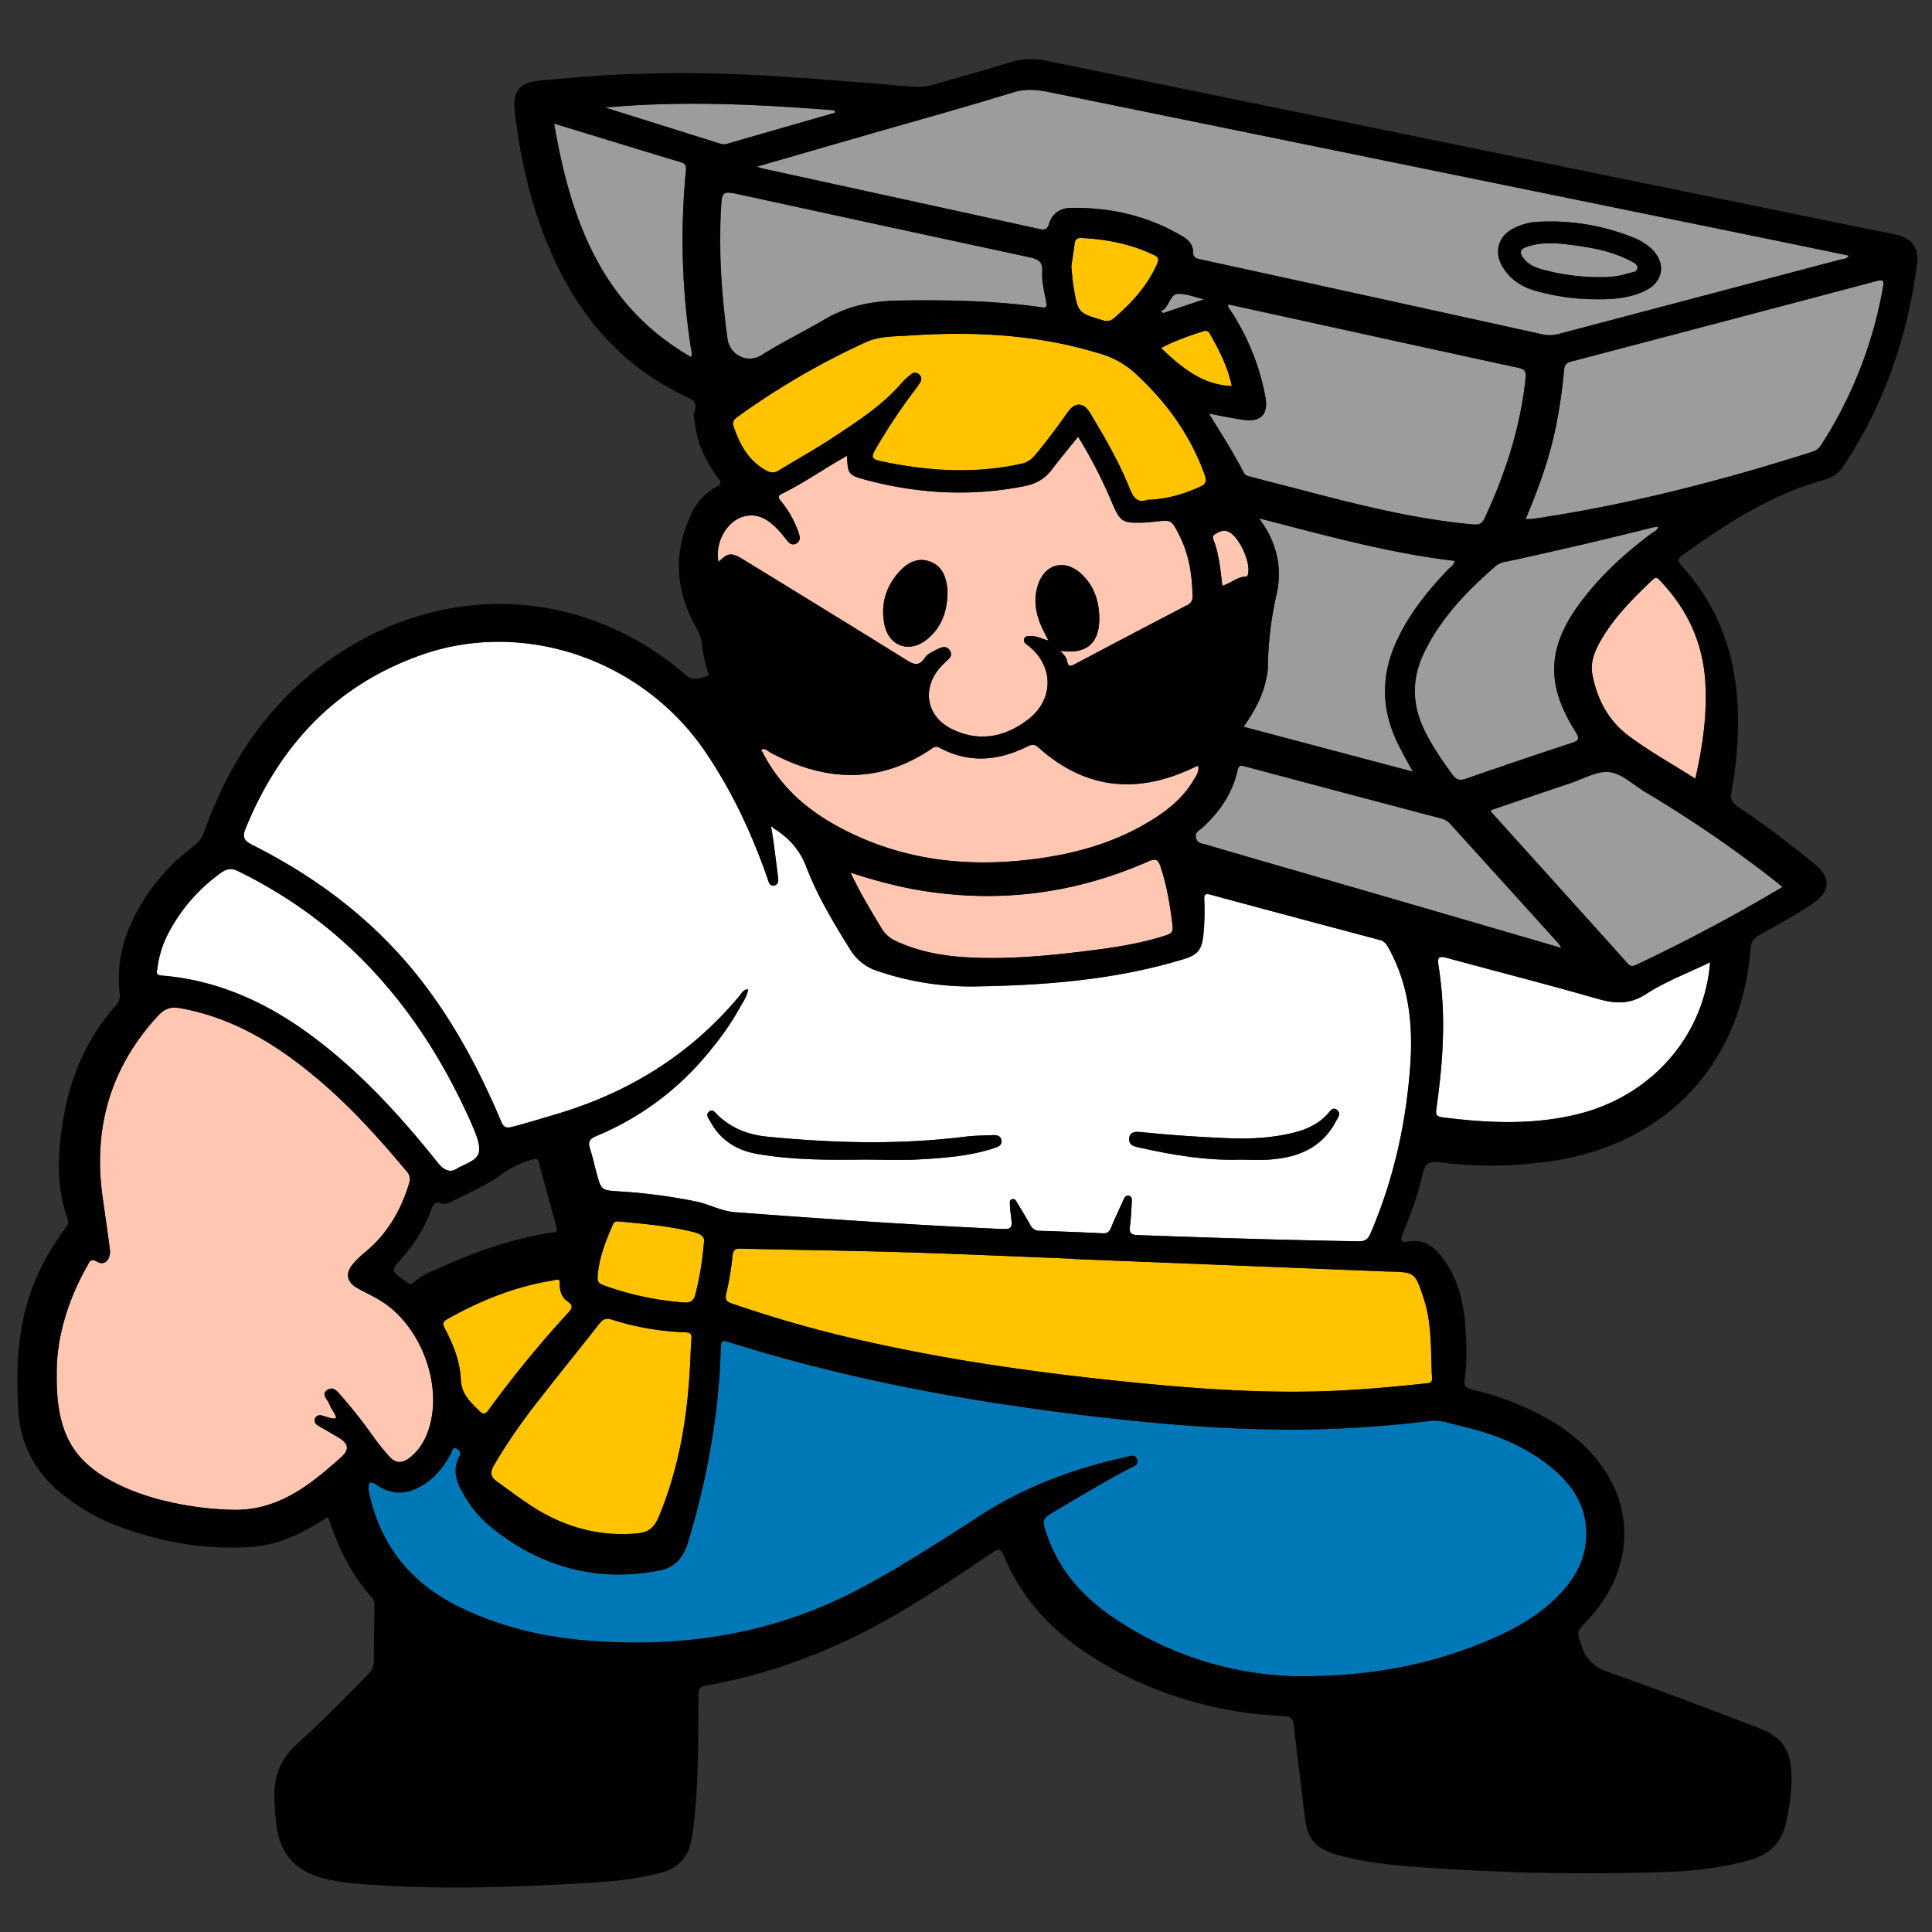
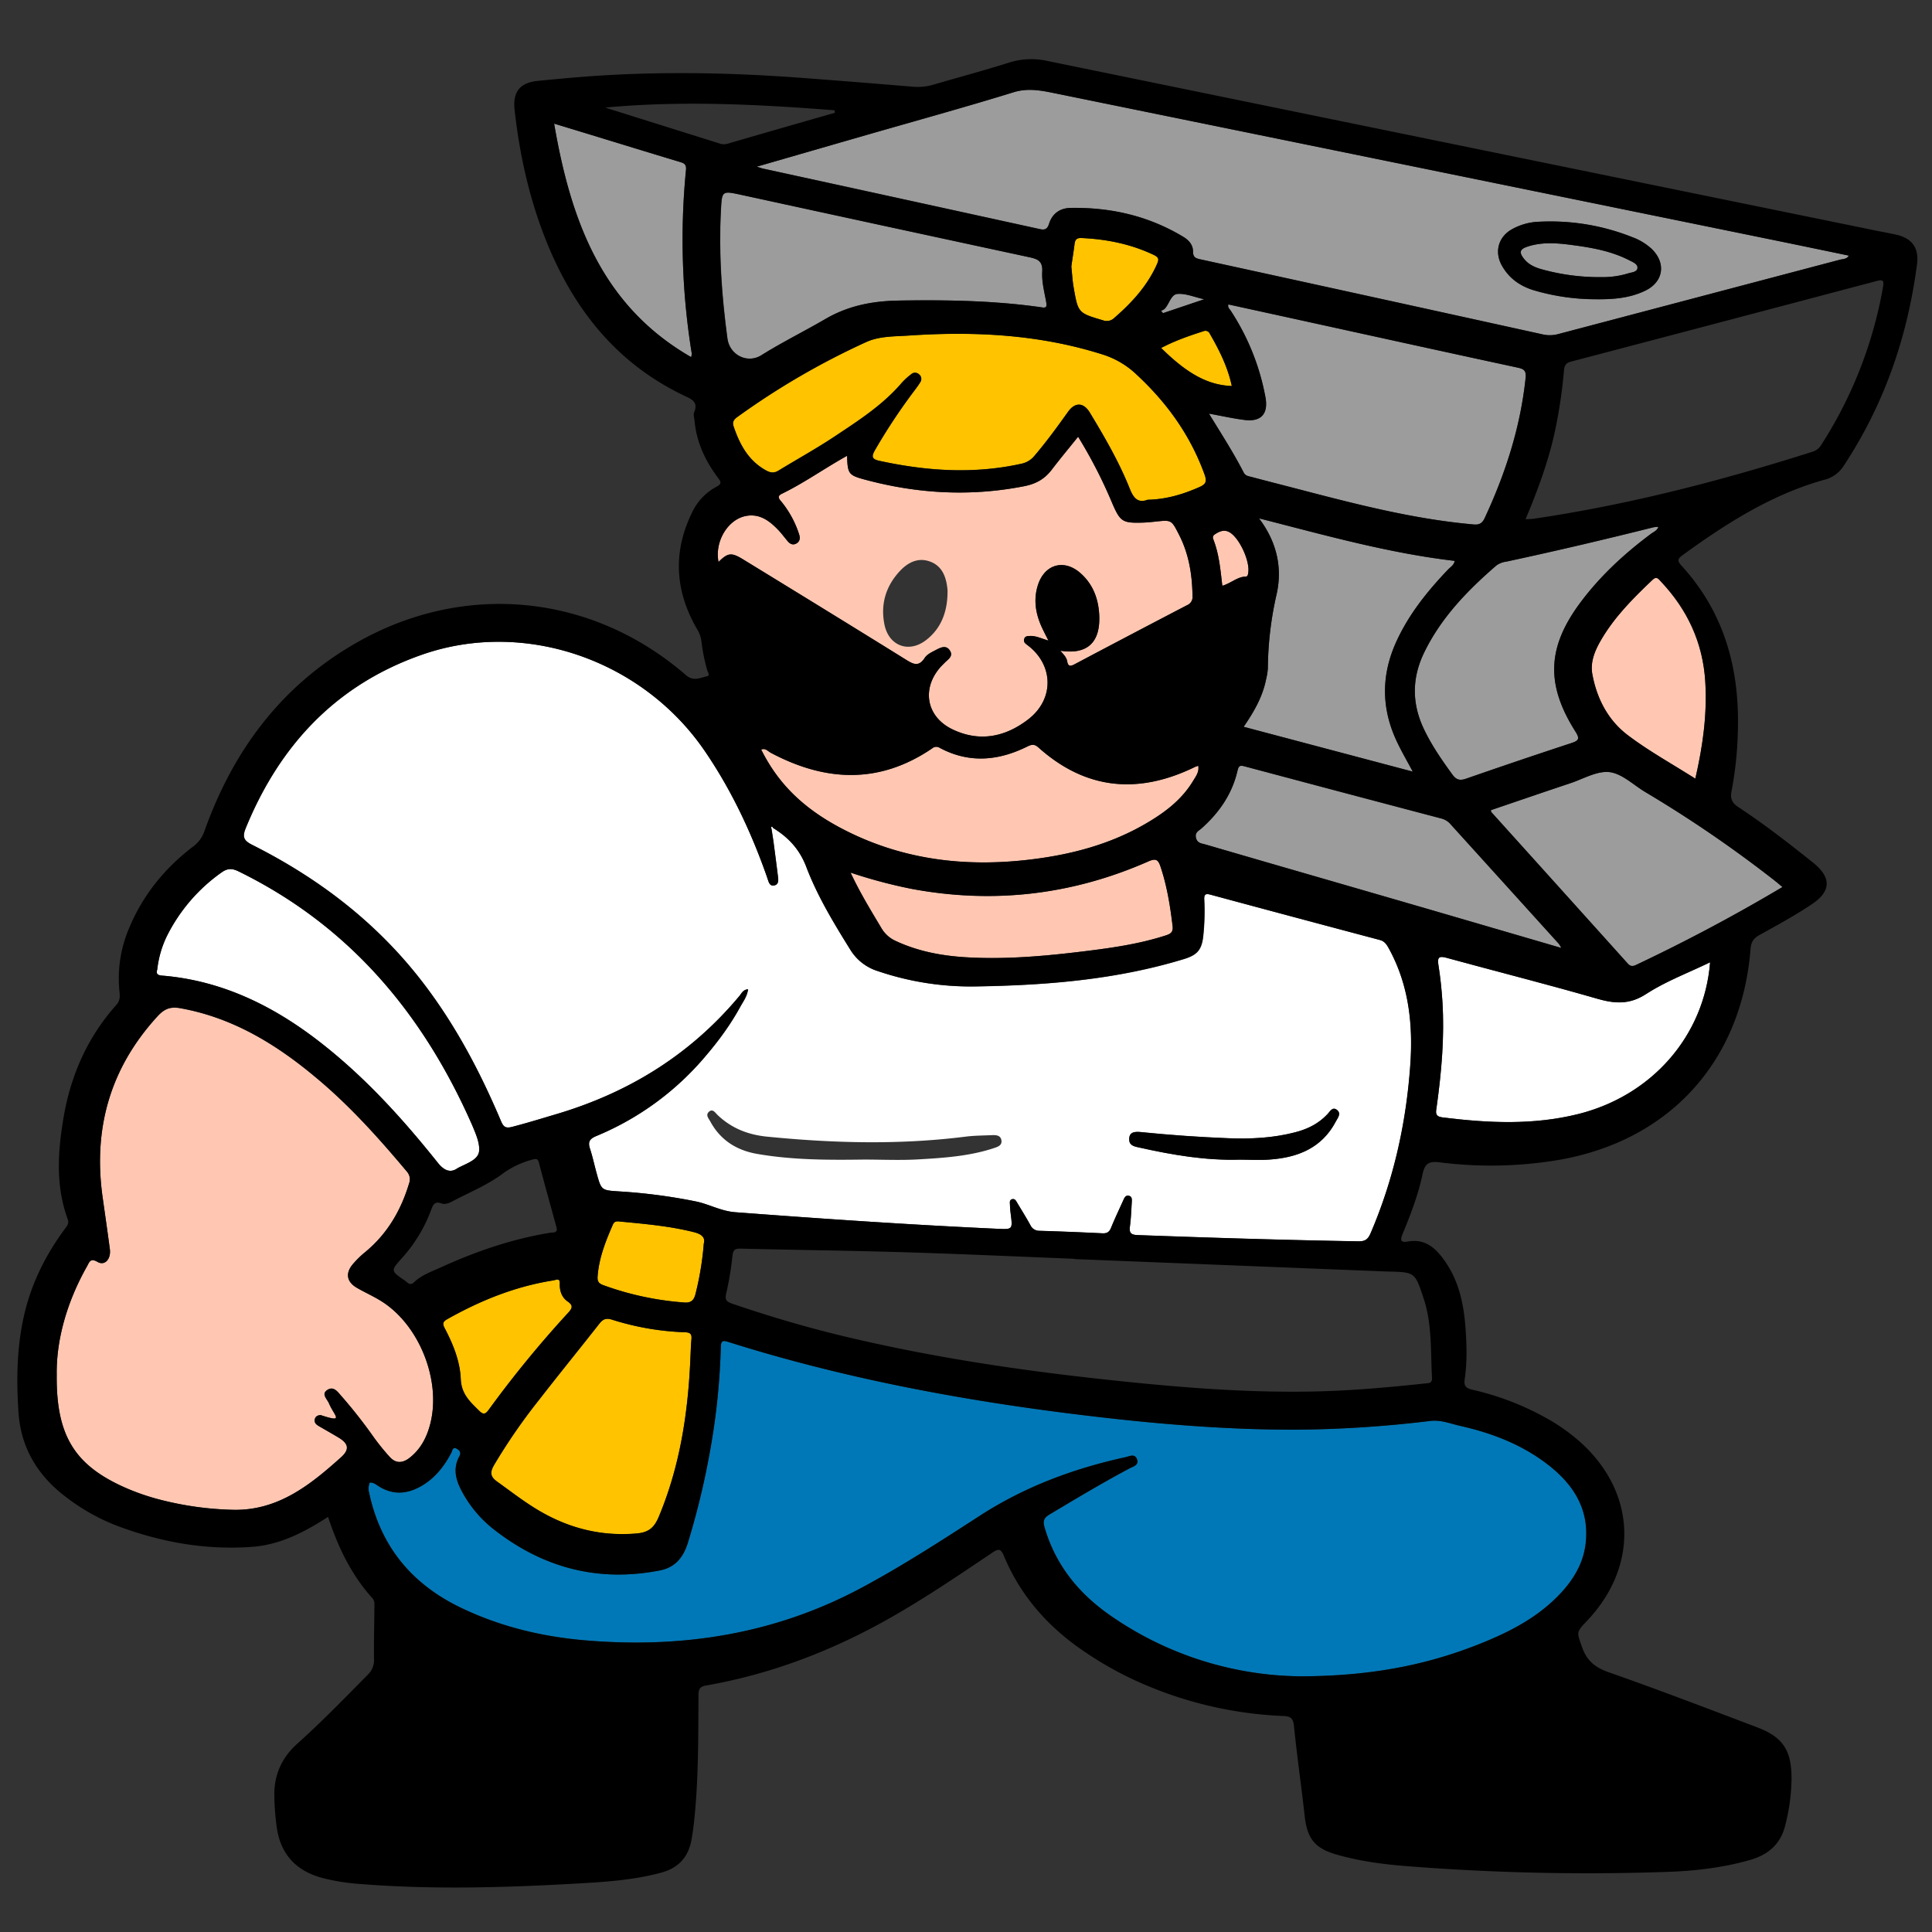
<svg xmlns="http://www.w3.org/2000/svg" id="Logo" viewBox="0 0 1000 1000">
  <rect x="0" y="0" width="1000" height="1000" fill="#333333" stroke="none" />
  <defs>
    <style>.cls-1{fill:#0078b7;}.cls-2{fill:#9c9c9c;}.cls-3{fill:#ffc300;}.cls-4{fill:#fff;}.cls-5{fill:#ffc7b2;}</style>
  </defs>
  <g id="Flat_color" data-name="Flat color">
    <path class="cls-1" d="M800.52,757.56c13.47,10.22,22.22,23.12,20.27,41.06-1.18,11-6.88,19.88-14.44,27.57C796.26,836.43,784,843.27,771,848.81c-29.06,12.33-59.35,18.75-97.84,18.85a175.34,175.34,0,0,1-98.49-31.52c-16.24-11.32-28.19-25.9-33.92-45.32-1-3.39-.61-5.07,2.51-6.94,13.69-8.18,27.36-16.39,41.45-23.86,1.84-1,4.8-1.61,3.89-4.51-1.06-3.36-3.91-1.74-6.07-1.26-26.84,5.88-52.2,15.31-75.47,30.37-19.93,12.93-39.9,25.83-60.85,37.07-44.91,24.13-92.93,31.61-143.12,27.36-22.43-1.89-44.06-7.06-64.49-16.89C213.24,820,197,800.51,191,772.6a8.27,8.27,0,0,1,.33-5.19c1.91-.17,3,.81,4.2,1.6,7.54,4.92,15,4.48,22.54.14,7-4,11.79-10.13,15.51-17.22.59-1.14.65-3.37,3-1.95,1.59,1,2.05,2.11,1.14,3.8-3.74,6.92-1.5,13.22,2,19.38A61.46,61.46,0,0,0,254.88,791c25.64,20.37,54.44,28.14,86.72,21.82,8-1.56,12.1-6.83,14.42-14.17a405.43,405.43,0,0,0,13.28-58.37,350.68,350.68,0,0,0,3.79-42.91c.12-3.68,1.12-3.66,4.11-2.73,58.34,18.41,118.13,29.73,178.69,37.26,38.19,4.76,76.46,8.17,115,8.09a605.47,605.47,0,0,0,69.43-4.53c5.54-.65,10.33,1.4,15.36,2.53C771.81,741.63,787.17,747.43,800.52,757.56Z" />
    <path class="cls-2" d="M541.46,155.94c.43,2.34.57,3.74-2.43,3.11-24.36-3.47-48.86-3.88-73.45-3.51-13.63.19-26.3,2.52-38.3,9.53-10.95,6.4-22.38,12-33.16,18.76-7.16,4.5-16.39,0-17.56-8.66-2.94-21.89-4.53-43.85-3.38-66,.54-10.58.39-10.54,10.92-8.25q74.34,16.17,148.74,32.2c4.4.95,7,2,6.66,7.6C539.19,145.75,540.54,150.9,541.46,155.94Z" />
-     <path class="cls-2" d="M432,57.09c.06.42.13.85.19,1.27l-14.31,4.1q-19.75,5.67-39.49,11.39c-1.79.52-3.48,1.17-5.42.55q-29-9.15-58.08-18.23c-.47-.15-.93-.35-1.41-.51C353,52,392.47,54,432,57.09Z" />
    <path class="cls-2" d="M358.07,183.08a9.61,9.61,0,0,1-.33,1.77c-46.41-26.68-62.35-71-70.92-120.87,6.36,1.93,11.93,3.65,17.53,5.35,15.71,4.79,31.39,9.62,47.11,14.36,2.25.67,3.92,1.06,3.6,4.27A369.1,369.1,0,0,0,358.07,183.08Z" />
    <path class="cls-2" d="M609.41,152.15c4.28-.37,8.77,1.62,13.89,2.76L602,162.09l-1-1.22a7.22,7.22,0,0,0,1.79-.93C605.23,157.47,606.11,152.43,609.41,152.15Z" />
    <path class="cls-2" d="M752.94,290.3c-.39,2.29-2.21,3.18-3.44,4.47-10.48,11-20,22.74-26.48,36.7q-12.39,26.52.21,52.85c2.35,4.89,5.1,9.6,8,15.07l-87.52-23.2c5.36-7.82,9.87-15.6,11.62-24.64a32.44,32.44,0,0,0,.91-5.55,176.54,176.54,0,0,1,4.41-37.93c3.19-13.61.52-27.24-9-39.81C685.8,277,718.77,286.34,752.94,290.3Z" />
    <path class="cls-2" d="M785.41,190.26c3.47.75,4.61,1.59,4.2,5.54-2.7,25.47-10.44,49.34-21.19,72.39-1.85,4-4.35,3.4-7.38,3.11-31-2.9-60.94-10.78-90.93-18.61-7.37-1.92-14.76-3.8-22.12-5.76-1.57-.42-3.35-.52-4.27-2.33-5.28-10.31-11.53-20-18-30.51,6.85,1.24,12.62,2.55,18.47,3.29,8.6,1.07,12.36-3.29,10.71-11.93a121.63,121.63,0,0,0-18.05-44.79c-.54-.82-1.55-1.45-1.11-3.09l33.56,7.34C708,173.39,746.69,181.93,785.41,190.26Z" />
    <path class="cls-2" d="M806.81,488.46a19,19,0,0,1,1.33,2.2c-23.93-7-47-13.72-70-20.42q-37.77-11-75.56-21.89L624,437.15c-2-.59-4.3-.54-5-3.49s1.46-3.6,2.85-4.86c9.14-8.12,15.86-17.77,18.64-29.87.56-2.4,1.16-2.94,3.67-2.26q51,13.66,102.07,27.06a9.26,9.26,0,0,1,4.63,3Q778.85,457.59,806.81,488.46Z" />
    <path class="cls-2" d="M843.29,134.72c1.79.91,4.4,1.89,4.26,3.94-.15,2.21-3,2.26-4.86,2.85a45.3,45.3,0,0,1-13.85,1.94,112.05,112.05,0,0,1-31.28-4.18c-3.29-1-6.35-2.38-8.59-5.13-2.86-3.5-2.44-5.17,1.89-6.57,8.14-2.62,16.44-1.63,24.67-.5C825.1,128.38,834.56,130.23,843.29,134.72Z" />
    <path class="cls-2" d="M858.37,272.69c-.66,2-2.39,2.55-3.68,3.51-13.71,10.2-26.2,21.67-36.5,35.42-17.39,23.21-18.26,42.55-2.72,67.07,2.38,3.76,1.62,4.69-2.21,5.94Q786,393.55,758.94,403c-3.2,1.11-5.1.77-7.2-2.12-5.41-7.46-10.64-15-14.64-23.35-6.43-13.38-6.36-26.65.13-39.94,8.81-18,22.4-32,37.28-44.87a11.14,11.14,0,0,1,5.13-2c25.49-5.46,50.83-11.43,76.11-17.75A16,16,0,0,1,858.37,272.69Z" />
    <path class="cls-2" d="M918.26,455.56c1.32,1,2.59,2.12,4.34,3.56-25,14.9-50,28.12-75.59,40.23-1.66.8-3,1.07-4.44-.57q-35.31-39.3-70.72-78.51c-.09-.09-.05-.31-.13-.94,13.64-4.64,27.37-9.37,41.13-13.95,6.74-2.24,13.8-6.49,20.23-5.74s12.31,6.58,18.4,10.25A638.7,638.7,0,0,1,918.26,455.56Z" />
    <path class="cls-2" d="M957,132.29c-1.1,1.92-3,1.7-4.57,2.11q-72.9,19.26-145.81,38.49a16.6,16.6,0,0,1-8,.21q-88.51-19.5-177.07-38.84c-2.36-.5-4-.86-4-4,0-3.53-2.16-5.95-5.1-7.73-18-10.83-37.56-15.29-58.3-14.93-5.36.09-9.42,2.81-11.12,8.17-.83,2.59-2,3.41-4.7,2.81q-71.65-15.73-143.36-31.33c-.66-.15-1.28-.39-3.25-1C411.49,80.55,430,75.19,448.5,69.86c25.38-7.31,50.83-14.31,76.07-22.1,7.33-2.26,14-1,20.88.39q185.84,37.94,371.67,75.9C930.38,126.76,943.63,129.53,957,132.29Zm-105.43,18.2c9.51-4.6,10.91-14.35,3.26-21.7a29.94,29.94,0,0,0-9.92-6,114.84,114.84,0,0,0-48.16-8,31,31,0,0,0-14.52,4.1c-6.78,4-8.75,11.65-4.88,18.58s10,11,17.42,13.06a114,114,0,0,0,31,4.39C834.64,155,843.41,154.43,851.54,150.49Z" />
-     <path class="cls-2" d="M971.29,145.48c3.19-.85,4-.54,3.34,3.19a221.19,221.19,0,0,1-31.83,81.39,8.19,8.19,0,0,1-4.56,3.74c-47.32,15-95.25,27.46-144.41,34.69-1.14.17-2.31.14-4.19.25,6.53-15.56,12-30.57,15.34-46.33A259.77,259.77,0,0,0,809.53,192c.24-2.74.84-4.13,3.78-4.89Q892.33,166.44,971.29,145.48Z" />
    <path d="M475.08,376.09c2.12,2.94.88,4-1.52,5.57-10.65,6.86-22.41,8-34.6,7.27a66.41,66.41,0,0,1-61.21-52.23c-2.13-9.6-.67-28.16,3-36.47q12.06,7.39,24,14.76c20.93,12.85,41.84,25.75,62.86,38.48,2.74,1.66,3.87,3.33,3.48,6.62A22.49,22.49,0,0,0,475.08,376.09Z" />
    <path d="M342.58,873.84c4.06-.17,5.51.56,5.43,5.12-.36,21.67-.27,43.34-2.45,65-1,9.35-.83,9.43-9.77,11.08-19.58,3.64-39.44,4.12-59.26,5-31,1.29-62,1.51-93-.92-6.47-.51-12.93-1.19-19.12-3.34-4.1-1.42-6.72-4.13-7.37-8.57-.33-2.34-.6-4.69-1-7-2-11.07,1.59-19.33,10.34-26.72,13.71-11.53,25.79-24.91,38.36-37.73a18.84,18.84,0,0,0,5.8-14.19c-.13-6.35,0-12.7,0-20.43a186.75,186.75,0,0,0,54,24A252.51,252.51,0,0,0,342.58,873.84Z" />
    <path d="M645.17,331.49c1.58,33.43-25.2,53.17-47,59.16-19,5.24-36.33,1.9-52-10.23-2.74-2.12-2.9-3.5-.73-6a21,21,0,0,0,4.9-9.75c.88-4.85,3.74-7.24,7.89-9.37q40-20.7,79.76-41.91c3.84-2.05,5.31-1.7,5.83,2.71C644.39,321.47,645.43,326.82,645.17,331.49Z" />
    <path d="M903.58,911.83c8,3,8.16,3.33,7.63,11.91-.23,3.53-.67,7-1.21,10.53-1.54,10-1.64,10.12-11.36,12.24-16.17,3.54-32.59,4.56-49.06,4.68-16,.11-31.87,0-44.31,0-34-.81-64.45-1.1-94.68-5.58-5.87-.86-12.66-.86-17.19-4-4.88-3.35-2.9-11-3.77-16.69-1.72-11.35-2.74-22.8-4.36-34.16-.57-4,1.91-3.27,4.06-3.44A280.08,280.08,0,0,0,783.9,863c2.88-1.3,5.67-2.76,8.46-4.25,7.06-3.75,7.06-3.78,10.2,3.39.93,2.09,2,4.13,2.74,6.3,2.09,6,6.3,9.33,12.14,11.47C846.19,890.42,874.89,901.13,903.58,911.83Z" />
    <path class="cls-3" d="M359.09,637.74c3.89,1,6.12,2.67,5.2,5.94a157.54,157.54,0,0,1-4.36,26.3c-.83,3.1-2.35,4.44-5.72,4.18a155.12,155.12,0,0,1-42-9c-2.38-.87-3.07-2-2.89-4.46.68-9.56,4.14-18.22,7.89-26.85.85-2,2.29-1.74,3.77-1.59C333.77,633.5,346.56,634.59,359.09,637.74Z" />
    <path class="cls-3" d="M354.55,689.57c2.73.08,3.59.95,3.34,3.58-.31,3.4-.38,6.83-.55,10.24-1.22,28.17-5.42,55.67-16.42,81.88-2.33,5.54-5.21,8-11.4,8.5-18.25,1.56-34.93-2.65-50.55-11.83-7.6-4.49-14.56-9.94-21.75-15.08-3.67-2.63-3.5-5-1.52-8.49a302.2,302.2,0,0,1,23.49-34c10.22-13.17,20.76-26.11,31.06-39.23,1.81-2.3,3.43-3,6.43-2.09A140.18,140.18,0,0,0,354.55,689.57Z" />
    <path class="cls-3" d="M293.76,673.6c3,2.06,2.56,3.43.38,5.83A567.18,567.18,0,0,0,253,729.64c-1.71,2.37-2.79,2.74-5,.6-4.65-4.63-9.23-8.59-9.55-16.43-.38-9.17-3.93-18-8.24-26.19-1.13-2.13-1.36-3.34,1.15-4.77,17.13-9.66,35.09-16.93,54.56-20.05.51-.08,1-.22,1.5-.32,2.62-.78,2.26,1.18,2.28,2.64C289.77,668.61,291,671.7,293.76,673.6Z" />
    <path class="cls-3" d="M597.06,131.89c3,1.44,2.81,2.55,1.57,5.28-5,11-12.87,19.53-21.8,27.29a5.59,5.59,0,0,1-6,1.32C558.09,162,558,162,555.7,148.66c-.6-3.35-.76-6.79-1.18-10.72.5-3.55,1.17-7.6,1.64-11.66.26-2.3,1.2-3.19,3.6-3.08C572.73,123.79,585.2,126.28,597.06,131.89Z" />
    <path class="cls-3" d="M623.46,245.59c1.3,3.62.71,5-2.61,6.5-8.45,3.74-17.14,6.38-26.86,6.59-5,1.88-7.29-.85-9.25-5.76-5.52-13.82-13-26.67-20.66-39.37-3.23-5.3-7.62-5.52-11.28-.4-5.54,7.78-11.16,15.49-17.37,22.76A11.64,11.64,0,0,1,528.7,240c-24.66,5.45-49.12,3.81-73.56-1.5-4.23-.92-4-2.48-2.16-5.73a300.24,300.24,0,0,1,20.64-31.09c.92-1.22,1.82-2.47,2.62-3.77a3,3,0,0,0-.53-4.17,3,3,0,0,0-4.18,0,34.6,34.6,0,0,0-4.89,4.47c-9.77,11.42-22.25,19.44-34.54,27.59-9.46,6.31-19.44,11.79-29.13,17.73-2.3,1.4-4.16,1.21-6.53-.11-9.13-5.06-13.62-13.46-16.78-22.89-.7-2.09.15-3.43,1.91-4.71A391.8,391.8,0,0,1,448.35,177c6.89-3.1,14.61-2.86,22-3.35,34.2-2.29,68-.55,101,10a45.31,45.31,0,0,1,17.18,10.44C604.09,208.59,616.17,225.38,623.46,245.59Z" />
    <path class="cls-3" d="M626.24,172.78c4.91,8.5,9.26,17.22,11.35,27-12.24-.47-22.91-6.19-36.57-19.7,7.28-3.83,14.57-6.31,21.9-8.71A2.48,2.48,0,0,1,626.24,172.78Z" />
-     <path class="cls-3" d="M741.24,713.22c.16,3-2.08,2.7-3.8,2.88-19.55,2.09-39.13,3.81-58.8,4.16-37.52.68-74.8-2.7-112-6.82C523,708.6,479.67,701.91,437,691.68c-19.61-4.69-38.9-10.39-58-16.91-3-1-3.85-2-3-5.41a151.2,151.2,0,0,0,3.19-19.19c.34-3,1.14-4,4.24-3.89,28.29.71,56.6,1,84.88,1.88,29.29.88,58.59,2.23,87.88,3.38v.14q81,3.23,162,6.44a4.18,4.18,0,0,0,.5,0c13.86.33,13.77.35,18.26,13.91S740.46,699.43,741.24,713.22Z" />
    <path class="cls-4" d="M718.88,490.88c10.45,19,12.62,39.52,11.12,60.65-2.15,30-8.61,59.07-20.52,86.8-1.34,3.14-2.81,4.26-6.27,4.21-38.12-.65-76.23-1.83-114.33-3.24-3.34-.12-4.46-1-4-4.43.56-4.23.69-8.51.95-12.78.1-1.38.11-2.91-1.72-3.17-1.44-.19-2,.93-2.54,2.07-2.16,4.82-4.48,9.58-6.44,14.49-.92,2.3-2.14,3-4.55,2.9q-16.24-.79-32.5-1.28a5.12,5.12,0,0,1-4.78-3.05c-2.13-3.88-4.48-7.65-6.76-11.44-.61-1-1.22-2.29-2.66-1.9s-1.15,1.88-1.1,3c.07,1.54.19,3.08.38,4.61,1,8,1,8.07-6.66,7.71-45.36-2.07-90.65-5.16-135.93-8.58-7.37-.56-13.47-4.15-20.38-5.58a287.69,287.69,0,0,0-39.75-5.19c-9.12-.62-9.15-.52-11.59-9.36-1.19-4.28-2.1-8.64-3.48-12.85-1.15-3.51-.08-5,3.24-6.43a147.79,147.79,0,0,0,57-41.84c6.54-7.82,12.61-15.86,17.47-24.85,1.52-2.81,3.65-5.48,4.17-9.31-2.64.21-3.37,2.15-4.46,3.46-25.32,30.37-57.33,50.09-94.85,61.2-7.63,2.27-15.22,4.64-22.93,6.6-3.17.79-4.38,0-5.61-2.91-11.07-26.18-24.28-51.12-41.84-73.57-23.56-30.12-53.14-52.5-86.92-69.49-4.4-2.2-5.32-4-3.37-8.78,17.69-43.21,47.14-74.33,91.32-89.73,52.93-18.43,114,2.64,146.3,50,13.53,19.79,23.72,41.34,31.75,64,.29.81.56,1.62.83,2.43.54,1.64,1.09,3.55,3.3,3.08s2.17-2.4,2-4.14c-.75-6.1-1.55-12.2-2.35-18.3-.3-2.19-.66-4.39-1-6.57-.07-.43-.34-1.09-.16-1.24.5-.46.69.15.91.5,8,4.87,13.81,11.11,17.32,20.33,5.77,15.17,14.24,29.07,22.81,42.83a25.49,25.49,0,0,0,14.17,10.95,149.19,149.19,0,0,0,50.45,7.92c36.5-.56,72.72-3.42,107.92-14.16,6.8-2.08,9.19-4.68,10-11.79a121.18,121.18,0,0,0,.55-19c-.11-2.64.61-3.25,3.15-2.57q43.86,11.84,87.78,23.49C716.68,487.21,717.76,488.87,718.88,490.88Zm-27.46,89.6c1-1.88,3-4.08.62-6s-3.63.77-4.92,2.15c-4.57,4.87-10.1,7.67-16.54,9.35-11.45,3-23,3.59-34.74,3.14q-22.58-.9-45.07-3.17c-3.22-.32-6.63-.3-6.26,4.27.23,2.88,3.16,3.26,5.46,3.77,17,3.8,34.2,6.73,51.74,6.21,5.24,0,10.51.33,15.72-.07C671.81,599.1,684.17,594.2,691.42,580.48ZM514.63,594.2c2-.66,4.12-1.44,3.7-4s-2.69-2.74-4.8-2.65c-4.56.21-9.16.19-13.68.77-34.31,4.32-68.58,3.41-102.9,0-9.87-1-18.31-4.34-25.51-11.17-1.22-1.15-2.54-3.55-4.57-1.63-1.78,1.67,0,3.49.84,5.06,5.28,9.67,13.68,14.87,24.26,16.69,18.26,3.17,36.74,3.17,55.17,2.92,9.49,0,19,.46,28.43-.11C488.74,599.32,502,598.42,514.63,594.2Z" />
    <path class="cls-4" d="M244.23,582c2,4.71,4.17,9.57,3.75,13.81-.45,4.58-6.37,6.3-11.13,8.83-4,2.89-7.38.79-10.24-2.8-18.44-23.1-38.24-44.88-61.7-63s-49.45-30.89-79.43-33.73c-2.41-.22-5.16-.06-4.1-3.21a53.15,53.15,0,0,1,5-17.38,89.07,89.07,0,0,1,28.33-33c3-2.11,5.35-2.2,8.72-.56C180.21,478.78,218.59,523.88,244.23,582Z" />
    <path class="cls-4" d="M852,514.5c10.14-6.56,21.72-10.9,33.13-16.42-3,38.18-30.24,69.12-68.4,78.59-23.27,5.77-46.66,4.62-70.15,1.69-4.05-.51-3.38-2.73-3-5.28,2.54-18.15,4.16-36.36,3-54.7-.4-6.3-1.08-12.61-2.05-18.85-.7-4.3.52-4.78,4.38-3.73,25.77,7.06,51.69,13.62,77.37,21C835.5,519.47,843.21,520.22,852,514.5Z" />
    <path class="cls-5" d="M620.2,396.38c.56,3.18-1.26,5.48-2.64,7.78-6.18,10.29-15.54,17-25.65,22.8C574.25,437,555,442.14,535,444.69c-33.1,4.23-65.22,1-95.62-13.93C417.3,419.92,403.32,406.7,394,388c2.17-1,3.44.83,5,1.67,28.25,15,56.15,16.28,83.46-2.3a3.24,3.24,0,0,1,4-.25c15.22,8.1,30.36,6.68,45.3-.74,2.32-1.15,3.73-1.29,5.72.51,24.7,22.08,51.87,24.3,81,10.09C618.93,396.78,619.43,396.65,620.2,396.38Z" />
    <path class="cls-5" d="M617.24,308.52a4.58,4.58,0,0,1-2.86,4.76q-29.1,15.14-58.09,30.51c-2.07,1.1-3.41,1.42-3.9-1.41-.39-2.29-2.09-3.78-3.56-5.55,13.63,2.12,20.6-4,20.15-17.79-.29-8.69-3.08-16.48-9.72-22.35-8.62-7.62-18.83-4.55-22.17,6.55-2.34,7.8-.87,15.21,2.56,22.34.85,1.74,1.74,3.44,3,6-3.69-1.09-6.42-2.48-9.44-2.38-1.4,0-2.81,0-3.16,1.82-.29,1.41.68,2.11,1.68,2.85,13.67,10.21,14.11,28,.45,38.51-11.86,9.13-25.21,11.84-39.13,5.18s-16.29-21.8-5.54-33.06c.48-.5,1-1,1.46-1.44,1.72-1.77,4.55-3.43,2.66-6.35s-4.88-1.51-7.25-.25c-2.08,1.1-4.56,2.22-5.74,4.07-3.17,4.88-6,3.24-9.85.87q-41.94-26.07-84.12-51.81c-6.11-3.75-7.94-3.52-12.77,1.31-2.09-10.53,4.76-22,14.17-23.82,6.82-1.28,11.75,2.18,16.18,6.67,1.92,1.92,3.55,4.12,5.29,6.22,1.19,1.43,2.62,2.34,4.44,1.47,2-1,2.3-2.83,1.64-4.81A52.11,52.11,0,0,0,404.73,260c-1.18-1.45-2.94-3-.11-4.4,11.58-5.62,22.08-13.16,33.84-19.69.25,9.15.74,10,8.71,12.19,27.39,7.46,55,9.06,83,3.55,6.19-1.22,10.57-3.74,14.25-8.54,4.33-5.68,8.91-11.17,13.65-17.07a250.37,250.37,0,0,1,17.51,34.12c4.28,9.93,5.35,10.68,16,10.35,2.2-.07,4.4-.3,6.58-.53,8.28-.89,8.2-.87,12.13,6.8C615.37,286.77,617.08,297.45,617.24,308.52Zm-126.83-.34c0-1,.08-2.07,0-3.08-.61-6.27-2.59-12-8.87-14.38s-11.64.38-15.91,5c-7.13,7.73-9.92,17-7.87,27.39,2.2,11.2,12.57,15.14,21.58,8.19C486.82,325.55,490,317.46,490.41,308.18Z" />
    <path class="cls-5" d="M607,479.42c.4,3.38-1.46,4.07-3.83,4.83-13,4.17-26.33,6.18-39.76,7.85-20.84,2.61-41.75,4.6-62.78,3.4-12.75-.72-25.18-3-36.89-8.44a16.33,16.33,0,0,1-7.44-6.62c-5.41-9.05-10.95-18-16-28.78A259.56,259.56,0,0,0,471.69,460q63.45,11.91,122.6-14.12c4.25-1.86,5.24-.89,6.51,2.95C604.11,458.82,605.74,469.05,607,479.42Z" />
    <path class="cls-5" d="M198.22,674c19.06,12.53,30,40.54,24.59,62.53-1.75,7.11-4.92,13.43-10.85,18.05-3.68,2.85-7.19,2.95-10.34-.6A115.7,115.7,0,0,1,193,743.27,258.91,258.91,0,0,0,176.19,722c-1.78-2.08-3.71-4.59-6.79-2.55s-.56,4.19.77,6.67c2.8,6.87,8.5,10.5-4.16,6.34-1.38,0-2.73.54-3.07,2.18-.38,1.87.85,2.79,2.24,3.6,3.38,1.94,6.77,3.86,10.11,5.88,5.21,3.16,5.66,6.18,1.28,10.13-16.13,14.49-32.84,27.82-56.18,27.22a166.54,166.54,0,0,1-37.16-5.14A119,119,0,0,1,65,770.09C38.86,758.59,29,743.35,29.36,711.56c-.27-18,5.28-37.71,15.65-56,1.2-2.13,1.66-4.57,5.45-2.36s7.08-1.46,6.4-6.61c-1.19-9-2.49-17.94-3.76-26.91-5-35.71,4-67,28.47-93.65,3.48-3.79,6.56-5.08,11.8-4.13,27.09,4.85,49.58,18.6,70.3,36C181,572.28,196,589,210.48,606.25c1.77,2.11,2,3.92,1.2,6.47-4.21,13.92-11.27,25.91-22.53,35.25a48.47,48.47,0,0,0-6.57,6.4c-4,4.8-3.09,9.2,2.3,12.28C189.28,669.19,194,671.23,198.22,674Z" />
    <path class="cls-5" d="M636.51,275.55c5.12,3,10.7,15.22,9.56,21.14-.17.87-.23,1.73-1.35,1.76-4.29.11-7.34,3.31-12.05,4.77-1-8.32-1.63-16.49-4.69-24.16-.61-1.53.36-2.22,1.39-2.85C631.63,274.84,633.89,274,636.51,275.55Z" />
    <path class="cls-5" d="M882.63,352.84c1,16.71-1.2,33.08-5.15,50.2-12.17-7.72-24.1-14.31-34.91-22.44-10.18-7.65-16.07-18.82-18.42-31.53-1.14-6.17,1.12-11.86,4.11-17.11,7-12.31,16.9-22.15,27-31.79,2.21-2.11,3.13-.48,4.42.89C873.42,315.6,881.4,332.7,882.63,352.84Z" />
  </g>
  <g id="Linework">
    <path d="M169.79,785.14c-12.39,8-24.88,14.45-39.31,15.5-24.21,1.78-47.54-2.45-70.17-11a104.86,104.86,0,0,1-26.07-14.71c-14.61-11-23.45-25.39-24.68-44-1.13-17.13-.87-34.19,3.11-51,3.83-16.23,11.18-30.72,21-44,1.09-1.47,2.2-2.61,1.34-5-6.38-17.47-5.06-35.34-2-53.17,3.79-21.66,12.47-41.09,27.14-57.55,1.91-2.14,2-4.07,1.7-6.89a66.18,66.18,0,0,1,4.85-32.61c7.13-17.29,18.53-31.35,33.29-42.57a16.3,16.3,0,0,0,5.84-8c14.83-41.7,39.77-75.14,78.39-97.29,55.91-32.07,122-25.7,170.83,16.6,3.88,3.36,7.26,1.37,10.84.61,1.78-.38.49-2.06.22-3A93.29,93.29,0,0,1,363,331.43a16.44,16.44,0,0,0-2.32-6c-11.27-19.57-12.49-39.59-2.54-60a29.05,29.05,0,0,1,12.78-13.53c2.7-1.39,2.29-2.5.77-4.52-6.57-8.72-11.13-18.33-12.17-29.4-.15-1.53-.74-3.29-.22-4.57,2.24-5.47-1.33-6.78-5.18-8.62-36.59-17.46-59.2-47.38-73.19-84.71-7.64-20.39-12.17-41.59-14.58-63.24-1-9.39,2.8-14.1,12.18-15,6.91-.67,13.83-1.33,20.75-1.89,38.61-3.17,77.21-2.51,115.8.37,19.26,1.43,38.51,3,57.75,4.59a28.54,28.54,0,0,0,10.52-1.15c13-3.81,26.09-7.29,39-11.38a38.32,38.32,0,0,1,20-.79q212.41,43.56,424.89,87c4.64,1,9.31,1.8,13.94,2.81,8.37,1.81,12.19,6.78,11.06,15.39-4.94,37.84-17.14,73-38.3,104.85a16.48,16.48,0,0,1-9.84,6.73c-27.21,7.65-50.61,22.57-73.23,39-2.55,1.85-2.8,2.94-.57,5.38,22,24,30.06,52.88,29.23,84.89a188.24,188.24,0,0,1-3.24,31.61c-.74,3.74-.15,6.1,3.36,8.42,13.48,8.89,26.26,18.78,38.86,28.89,9.33,7.48,9.42,14.62-.47,21.3-8.7,5.88-18,10.92-27.17,16-3.1,1.72-4.49,3.51-4.79,7.33-4.62,58.47-42.24,99.46-99.66,109.25a210.73,210.73,0,0,1-61.26,1.18c-5.33-.65-7.64.39-8.84,6.1-2.23,10.69-6.19,20.94-10.35,31-1.33,3.22-.9,4.52,2.62,3.9,9.07-1.6,14.47,3.24,19.32,10.19,7.35,10.53,9.77,22.43,10.65,34.81.62,8.7.86,17.47-.42,26.13-.52,3.53.57,4.79,3.81,5.53a143.67,143.67,0,0,1,37.87,14.41,97.74,97.74,0,0,1,17.54,12.2c29.62,26.11,31.25,64.5,4,93.13-5.67,6-5.2,5.79-2.47,13.59,2.49,7.11,6.92,10.57,13.92,13,25.71,9,51.18,18.79,76.67,28.44,13.17,5,17.71,11.66,17.82,26A100.51,100.51,0,0,1,924,944.91c-2.43,9.85-9.07,15.24-18.39,17.87-14.12,4-28.59,5.65-43.16,6.12a1191.71,1191.71,0,0,1-136.14-3.13c-11.8-1-23.56-2.64-35-6-10.86-3.2-14.73-8.29-16-19.73-1.74-15.63-4-31.2-5.57-46.85-.42-4.19-2.19-4.85-5.66-5a203.33,203.33,0,0,1-77.48-18.86,181.21,181.21,0,0,1-26.43-15.22c-18.06-12.44-32.06-28.36-40.57-48.82-1.62-3.89-2.89-3.72-6-1.61-20.72,13.91-41.35,28-63.52,39.55-26.78,13.95-54.91,24-84.66,29.19-3.42.6-3.87,2.17-3.89,5.13-.13,21.9.06,43.82-2.32,65.63-.33,3.06-.76,6.11-1.31,9.14-1.63,8.94-6.73,14.53-15.56,16.93-14.35,3.91-29.07,4.84-43.76,5.67-37.24,2.11-74.5,3.21-111.76.26A108.77,108.77,0,0,1,166.73,972c-13.46-3.67-21.54-12.15-23.51-26.36A138.27,138.27,0,0,1,142,929.83c-.27-10.9,3.68-19.91,11.81-27.22,12.66-11.38,24.54-23.6,36.5-35.73a10.39,10.39,0,0,0,3.27-8.11c-.1-8.72.13-17.45.2-26.18,0-1.85.36-3.81-1.05-5.38C181.92,815.23,175.05,801,169.79,785.14Zm230.3-356.62c-.21-.36-.41-1-.91-.51-.17.16.09.82.16,1.25.32,2.19.67,4.38,1,6.57.81,6.1,1.61,12.2,2.36,18.31.21,1.73.2,3.69-2,4.14s-2.76-1.45-3.31-3.1c-.28-.8-.54-1.61-.83-2.42-8-22.61-18.22-44.17-31.76-64-32.35-47.32-93.36-68.38-146.29-49.94-44.18,15.38-73.63,46.51-91.32,89.72-2,4.76-1,6.57,3.37,8.79,33.78,17,63.36,39.37,86.92,69.47,17.56,22.46,30.78,47.4,41.84,73.58,1.24,2.93,2.44,3.71,5.61,2.91,7.71-2,15.3-4.33,22.93-6.59,37.52-11.12,69.54-30.84,94.85-61.21,1.09-1.3,1.83-3.25,4.46-3.45-.52,3.81-2.65,6.48-4.17,9.3a149.49,149.49,0,0,1-17.48,24.85,147.68,147.68,0,0,1-56.95,41.84c-3.32,1.4-4.39,2.93-3.23,6.43,1.38,4.21,2.28,8.57,3.47,12.85,2.44,8.84,2.46,8.75,11.59,9.35a288.05,288.05,0,0,1,39.76,5.2c6.9,1.43,13,5,20.36,5.58,45.28,3.41,90.57,6.52,135.93,8.59,7.72.35,7.71.31,6.68-7.73-.2-1.52-.33-3.06-.39-4.6,0-1.14-.43-2.59,1.1-3s2.06.88,2.66,1.89c2.28,3.81,4.63,7.57,6.77,11.45a5.07,5.07,0,0,0,4.77,3q16.26.49,32.5,1.3c2.41.12,3.63-.62,4.55-2.92,2-4.9,4.28-9.66,6.44-14.48.51-1.14,1.1-2.27,2.54-2.07,1.83.26,1.81,1.79,1.73,3.17-.27,4.27-.4,8.56-1,12.79-.44,3.41.69,4.3,4,4.43,38.1,1.4,76.2,2.59,114.32,3.23,3.48.05,4.93-1.07,6.28-4.21,11.91-27.73,18.37-56.77,20.51-86.8,1.51-21.12-.66-41.69-11.12-60.65-1.1-2-2.19-3.67-4.61-4.32q-43.9-11.65-87.78-23.48c-2.55-.69-3.26-.07-3.16,2.56a122.66,122.66,0,0,1-.53,19c-.83,7.1-3.22,9.71-10,11.78-35.21,10.73-71.43,13.61-107.93,14.17a149.7,149.7,0,0,1-50.45-7.93,25.58,25.58,0,0,1-14.18-10.95c-8.56-13.77-17-27.67-22.8-42.83C413.9,439.63,408.05,433.39,400.09,428.52Zm273,439.14c38.5-.09,68.78-6.51,97.83-18.86,13-5.53,25.31-12.37,35.39-22.61,7.58-7.7,13.27-16.57,14.45-27.58,1.94-17.94-6.8-30.84-20.26-41.05S771.82,741.64,755.66,738c-5-1.13-9.8-3.18-15.34-2.53A608.06,608.06,0,0,1,670.88,740c-38.52.07-76.8-3.34-115-8.09-60.56-7.52-120.35-18.86-178.69-37.25-3-.95-4-.95-4.12,2.72a348.37,348.37,0,0,1-3.78,42.9A406.16,406.16,0,0,1,356,798.67c-2.32,7.36-6.46,12.62-14.42,14.18-32.28,6.31-61.08-1.46-86.72-21.82a61.49,61.49,0,0,1-15.09-17.87c-3.51-6.16-5.75-12.46-2-19.38.91-1.68.45-2.83-1.14-3.79-2.37-1.44-2.42.8-3,1.94-3.72,7.09-8.52,13.18-15.51,17.22-7.52,4.35-15,4.78-22.53-.15-1.21-.79-2.3-1.75-4.22-1.59a8.33,8.33,0,0,0-.31,5.19c5.93,27.92,22.19,47.4,47.51,59.57,20.43,9.82,42.05,15,64.49,16.89,50.19,4.24,98.21-3.24,143.12-27.36,20.95-11.26,40.91-24.16,60.85-37.07,23.26-15.07,48.63-24.51,75.46-30.38,2.17-.48,5-2.1,6.07,1.26.92,2.91-2,3.53-3.88,4.5-14.09,7.48-27.75,15.69-41.45,23.87-3.12,1.87-3.5,3.56-2.5,6.93,5.72,19.43,17.67,34,33.91,45.33A175.34,175.34,0,0,0,673.12,867.66ZM29.36,711.56c-.33,31.78,9.5,47,35.63,58.53a118.91,118.91,0,0,0,18.24,6.24,166.62,166.62,0,0,0,37.16,5.14c23.33.6,40.05-12.73,56.18-27.23,4.38-3.94,3.94-7-1.27-10.12-3.34-2-6.75-3.93-10.12-5.89-1.39-.8-2.62-1.72-2.24-3.59.34-1.64,1.69-2.15,3.07-2.18,12.66,4.16,7,.52,4.16-6.34-1.32-2.48-3.72-4.7-.77-6.66s5,.46,6.79,2.55A256.63,256.63,0,0,1,193,743.27,114,114,0,0,0,201.62,754c3.14,3.56,6.67,3.47,10.34.61,5.94-4.62,9.1-10.94,10.85-18.06,5.43-22-5.53-50-24.59-62.51-4.24-2.79-8.94-4.84-13.35-7.37-5.38-3.08-6.25-7.49-2.28-12.28a49.15,49.15,0,0,1,6.57-6.41c11.25-9.33,18.3-21.32,22.52-35.24a6.1,6.1,0,0,0-1.2-6.47C196,589,181,572.28,163.67,557.81c-20.71-17.35-43.21-31.11-70.3-36-5.23-.94-8.32.34-11.79,4.13-24.43,26.65-33.48,57.94-28.47,93.65,1.26,9,2.56,17.93,3.75,26.91.69,5.15-2.64,8.81-6.41,6.61s-4.24.24-5.44,2.35C34.64,673.85,29.09,693.51,29.36,711.56ZM391.67,86.28c2,.61,2.6.86,3.25,1q71.68,15.64,143.36,31.33c2.75.6,3.88-.22,4.7-2.81,1.7-5.36,5.76-8.08,11.12-8.17,20.75-.36,40.33,4.09,58.29,14.92,3,1.78,5.13,4.22,5.11,7.74,0,3.1,1.66,3.46,4,4q88.55,19.32,177.06,38.82a16.4,16.4,0,0,0,8-.2q72.9-19.24,145.8-38.49c1.57-.41,3.46-.19,4.57-2.11-13.34-2.76-26.59-5.53-39.85-8.24q-185.83-38-371.67-75.9c-6.92-1.42-13.55-2.65-20.88-.38-25.23,7.78-50.69,14.78-76.06,22.09C430,75.2,411.49,80.56,391.67,86.28ZM556.09,651.69v-.14c-29.29-1.15-58.58-2.51-87.88-3.39-28.29-.86-56.59-1.17-84.88-1.87-3.1-.08-3.91.83-4.24,3.88a155.16,155.16,0,0,1-3.19,19.19c-.8,3.37.07,4.38,3.06,5.41,19.08,6.52,38.38,12.23,58,16.92,42.73,10.22,86,16.91,129.65,21.75,37.24,4.12,74.52,7.49,112,6.82,19.66-.35,39.24-2.06,58.79-4.16,1.72-.19,4,.08,3.81-2.89-.78-13.79.11-27.74-4.34-41.16s-4.4-13.59-18.26-13.91h-.51ZM438.45,235.92c-11.75,6.53-22.25,14.07-33.83,19.69-2.83,1.37-1.07,2.95.11,4.39a52,52,0,0,1,8.91,16.59c.66,2,.37,3.83-1.65,4.82-1.81.88-3.24,0-4.43-1.47-1.74-2.09-3.37-4.3-5.28-6.23-4.45-4.48-9.38-7.95-16.19-6.65-9.41,1.78-16.26,13.27-14.18,23.81,4.85-4.83,6.68-5.06,12.78-1.31,28.06,17.23,56.15,34.42,84.12,51.8,3.83,2.38,6.68,4,9.84-.86,1.19-1.84,3.67-3,5.75-4.07,2.37-1.26,5.27-2.81,7.25.25s-.93,4.57-2.67,6.35c-.47.49-1,1-1.44,1.44-10.75,11.26-8.45,26.38,5.53,33.06s27.27,3.94,39.13-5.19c13.66-10.51,13.23-28.29-.45-38.49-1-.75-2-1.45-1.69-2.86.36-1.78,1.77-1.78,3.17-1.83,3-.09,5.74,1.29,9.44,2.39-1.28-2.53-2.18-4.23-3-6-3.44-7.14-4.91-14.54-2.57-22.33,3.33-11.11,13.55-14.18,22.17-6.56,6.64,5.87,9.44,13.65,9.72,22.35.45,13.8-6.52,19.92-20.15,17.79,1.47,1.77,3.17,3.26,3.56,5.56.49,2.81,1.83,2.5,3.9,1.4q29-15.35,58.09-30.51a4.58,4.58,0,0,0,2.86-4.76c-.16-11.08-1.87-21.76-7-31.73-3.92-7.66-3.84-7.69-12.12-6.8-2.19.24-4.38.47-6.58.53-10.66.33-11.74-.42-16-10.34A247.59,247.59,0,0,0,558,226.06c-4.73,5.89-9.3,11.38-13.64,17.05-3.68,4.81-8.07,7.33-14.25,8.55-28,5.51-55.59,3.9-83-3.55C439.2,245.93,438.71,245.07,438.45,235.92ZM213,844.72c0,7.25-.09,13.22,0,19.19a17.65,17.65,0,0,1-5.43,13.3c-11.8,12-23.14,24.6-36,35.43-8.23,6.92-11.57,14.68-9.71,25.06.39,2.18.64,4.39,1,6.59.61,4.16,3.06,6.71,6.91,8,5.81,2,11.88,2.67,17.95,3.14,29.09,2.28,58.21,2.07,87.32.86,18.59-.78,37.24-1.24,55.63-4.64,8.38-1.55,8.27-1.63,9.16-10.41,2.05-20.28,2-40.63,2.3-61,.08-4.28-1.28-5-5.11-4.79a237.16,237.16,0,0,1-73.35-8.3A175.34,175.34,0,0,1,213,844.72ZM805,949.66c12,0,27.45.09,42.87,0,15.94-.11,31.83-1.1,47.46-4.52,9.41-2.06,9.5-2.23,11-11.85.53-3.37,1-6.77,1.17-10.18.53-8.3.35-8.64-7.38-11.53Q858.51,896,816.81,880.69c-5.64-2.07-9.71-5.32-11.74-11.09-.73-2.09-1.75-4.07-2.65-6.1-3-6.93-3-6.91-9.87-3.27-2.69,1.43-5.4,2.84-8.18,4.1a270.88,270.88,0,0,1-91.5,23.54c-2.07.16-4.47-.58-3.92,3.32,1.57,11,2.55,22.08,4.22,33.06.84,5.54-1.08,12.89,3.65,16.15,4.38,3,10.95,3,16.62,3.86C742.69,948.58,772.18,948.88,805,949.66ZM789.63,268.74c1.89-.1,3.06-.08,4.21-.24,49.15-7.24,97.08-19.67,144.4-34.71a8.08,8.08,0,0,0,4.57-3.73,221.43,221.43,0,0,0,31.82-81.4c.67-3.72-.15-4-3.35-3.19q-79,20.92-158,41.67c-3,.77-3.55,2.15-3.79,4.9A259.6,259.6,0,0,1,805,222.41C801.67,238.17,796.17,253.18,789.63,268.74ZM625.76,214.09c6.42,10.46,12.68,20.2,18,30.51.93,1.81,2.71,1.9,4.29,2.33,7.36,2,14.74,3.84,22.11,5.76,30,7.82,60,15.71,90.93,18.62,3,.28,5.53.84,7.38-3.11,10.75-23.06,18.49-46.93,21.18-72.4.42-3.94-.72-4.79-4.19-5.54-38.71-8.34-77.39-16.87-116.08-25.35l-33.55-7.34c-.43,1.64.57,2.28,1.11,3.09a121.64,121.64,0,0,1,18.05,44.8c1.65,8.62-2.12,13-10.71,11.91C638.38,216.64,632.61,215.33,625.76,214.09ZM594,258.68c9.72-.21,18.4-2.85,26.86-6.59,3.32-1.47,3.92-2.89,2.62-6.5-7.3-20.21-19.38-37-34.92-51.46a45.2,45.2,0,0,0-17.19-10.43c-33-10.59-66.82-12.32-101-10-7.38.49-15.12.24-22,3.35a389.9,389.9,0,0,0-66.77,38.84c-1.78,1.27-2.62,2.63-1.92,4.71,3.17,9.43,7.65,17.83,16.78,22.89,2.37,1.32,4.23,1.51,6.52.1,9.7-5.92,19.69-11.42,29.14-17.71,12.28-8.17,24.76-16.18,34.55-27.59a34.66,34.66,0,0,1,4.88-4.49,3,3,0,0,1,4.17,0,3,3,0,0,1,.54,4.17c-.8,1.31-1.7,2.55-2.62,3.77A301.73,301.73,0,0,0,453,232.8c-1.87,3.26-2.07,4.82,2.17,5.74,24.43,5.3,48.9,7,73.55,1.49a11.73,11.73,0,0,0,6.74-4.12c6.2-7.27,11.81-15,17.36-22.75,3.66-5.13,8.05-4.92,11.27.39,7.7,12.69,15.14,25.55,20.67,39.37C586.7,257.83,589,260.55,594,258.68ZM81.38,501.89c-1.06,3.15,1.68,3,4.1,3.22,30,2.82,55.84,15.54,79.42,33.73s43.27,39.87,61.71,63c2.86,3.59,6.26,5.69,10.23,2.8,4.77-2.53,10.69-4.25,11.14-8.83.42-4.23-1.78-9.11-3.74-13.8-25.65-58.1-64-103.2-120.84-131-3.38-1.65-5.73-1.55-8.72.57a88.89,88.89,0,0,0-28.34,33A52.91,52.91,0,0,0,81.38,501.89Zm803.77-3.81c-11.41,5.52-23,9.85-33.12,16.43-8.82,5.71-16.53,5-25.74,2.3-25.68-7.4-51.6-13.95-77.37-21-3.85-1.05-5.07-.59-4.39,3.72,1,6.24,1.67,12.54,2.06,18.85,1.14,18.34-.49,36.55-3,54.69-.35,2.56-1,4.78,3,5.28,23.48,2.94,46.87,4.09,70.15-1.69C854.91,567.2,882.14,536.26,885.15,498.08ZM394,388c9.35,18.7,23.33,31.91,45.46,42.75,30.39,14.88,62.5,18.16,95.61,13.92,20-2.55,39.2-7.67,56.87-17.72,10.12-5.76,19.46-12.51,25.64-22.8,1.39-2.3,3.22-4.6,2.65-7.79-.78.28-1.27.41-1.73.63-29.15,14.21-56.32,12-81-10.09-2-1.79-3.42-1.66-5.73-.51-14.94,7.42-30.08,8.84-45.29.74a3.26,3.26,0,0,0-4,.25c-27.3,18.59-55.2,17.32-83.44,2.29C397.41,388.85,396.14,387.05,394,388ZM357.34,703.39c.17-3.41.24-6.84.55-10.24.25-2.64-.6-3.5-3.33-3.57A140.57,140.57,0,0,1,316.68,683c-3-.94-4.62-.22-6.42,2.07-10.31,13.12-20.84,26.07-31.07,39.24a299.51,299.51,0,0,0-23.48,34c-2,3.46-2.16,5.86,1.52,8.49,7.18,5.14,14.14,10.6,21.75,15.07,15.61,9.2,32.3,13.41,50.54,11.83,6.18-.53,9.07-3,11.4-8.49C351.91,759.06,356.11,731.55,357.34,703.39Zm373.91-304c-2.93-5.47-5.67-10.18-8-15.07-8.45-17.56-8.47-35.17-.21-52.85,6.51-14,16-25.68,26.49-36.7,1.22-1.29,3-2.18,3.42-4.46-34.17-4-67.13-13.28-101.3-22,9.55,12.56,12.22,26.19,9,39.8A177.84,177.84,0,0,0,656.24,346a32.25,32.25,0,0,1-.9,5.55c-1.76,9-6.25,16.83-11.62,24.64ZM539,159.05c3,.63,2.86-.77,2.43-3.12-.93-5-2.27-10.18-2-15.19.35-5.58-2.27-6.64-6.67-7.59q-74.4-16-148.74-32.2c-10.52-2.28-10.37-2.33-10.92,8.26-1.15,22.11.44,44.07,3.38,66,1.17,8.69,10.4,13.17,17.56,8.68,10.78-6.76,22.2-12.37,33.17-18.77,12-7,24.66-9.34,38.3-9.54C490.17,155.17,514.67,155.58,539,159.05ZM922.6,459.13c-1.75-1.45-3-2.54-4.34-3.58a640.77,640.77,0,0,0-66.79-45.66c-6.08-3.66-12-9.49-18.39-10.24s-13.5,3.48-20.23,5.73c-13.76,4.59-27.49,9.31-41.13,13.94.08.64,0,.85.13.95q35.37,39.24,70.72,78.51c1.48,1.65,2.79,1.37,4.44.58C872.58,487.23,897.58,474,922.6,459.13ZM858.38,272.68a18.22,18.22,0,0,0-2.62.25c-25.28,6.32-50.64,12.3-76.11,17.76a10.92,10.92,0,0,0-5.14,2c-14.88,12.87-28.47,26.84-37.27,44.86-6.5,13.31-6.56,26.58-.14,40,4,8.36,9.22,15.89,14.64,23.34,2.1,2.9,4,3.24,7.19,2.13q27.09-9.4,54.33-18.38c3.83-1.25,4.58-2.18,2.21-5.93-15.54-24.52-14.67-43.87,2.71-67.07,10.31-13.76,22.8-25.23,36.51-35.43C856,275.24,857.71,274.68,858.38,272.68Zm-50.24,218a18,18,0,0,0-1.33-2.2q-27.93-30.88-55.89-61.77a9.3,9.3,0,0,0-4.63-3q-51-13.47-102.07-27.06c-2.51-.67-3.12-.14-3.67,2.26-2.78,12.1-9.51,21.75-18.63,29.87-1.41,1.26-3.5,2-2.86,4.86s3,2.89,5,3.48q19.25,5.63,38.51,11.21,37.79,10.95,75.58,21.89C761.17,476.94,784.21,483.68,808.14,490.66Zm-367.93-39c5.09,10.76,10.62,19.73,16,28.77a16.32,16.32,0,0,0,7.45,6.63c11.7,5.46,24.14,7.72,36.88,8.44,21,1.19,41.94-.79,62.78-3.39,13.43-1.69,26.81-3.69,39.76-7.86,2.37-.76,4.23-1.46,3.84-4.83-1.22-10.37-2.85-20.6-6.15-30.55-1.28-3.84-2.28-4.82-6.52-2.95q-59.1,26-122.6,14.12A260,260,0,0,1,440.21,451.66ZM357.74,184.84a8.59,8.59,0,0,0,.33-1.76,368.64,368.64,0,0,1-3-95.12c.33-3.21-1.35-3.59-3.6-4.27-15.72-4.73-31.41-9.56-47.11-14.36L286.82,64C295.39,113.85,311.33,158.17,357.74,184.84ZM382,301.41c-3.57,8.09-5,26.15-2.92,35.51a64.63,64.63,0,0,0,59.59,50.83c11.87.73,23.32-.39,33.69-7.06,2.33-1.5,3.54-2.57,1.47-5.44a21.82,21.82,0,0,1-3.85-15.57c.38-3.2-.73-4.82-3.39-6.44-20.46-12.39-40.81-24.95-61.2-37.46ZM644,332c.27-4.58-.75-9.8-1.38-15.06-.5-4.3-1.94-4.64-5.68-2.64Q598.09,335,559,355.21c-4,2.09-6.84,4.42-7.69,9.16a20.53,20.53,0,0,1-4.8,9.52c-2.11,2.46-1.95,3.8.72,5.87,15.35,11.85,32.22,15.11,50.81,10C619.38,383.9,645.52,364.63,644,332Zm233.51,71c3.94-17.12,6.18-33.48,5.15-50.18-1.23-20.14-9.21-37.26-22.9-51.79-1.28-1.36-2.21-3-4.42-.89-10.14,9.63-20,19.48-27,31.79-3,5.26-5.25,10.94-4.11,17.11,2.35,12.71,8.23,23.88,18.42,31.54C853.38,388.73,865.32,395.32,877.48,403ZM288.23,636.25c-.14-.67-.19-1-.28-1.34-3-11-6.1-22-9-33.08-.56-2.15-1.39-2.12-3.19-1.68a46.49,46.49,0,0,0-16.47,8c-7.78,5.58-16.89,9.29-25.43,13.81-1.71.9-3.67,1.57-5.38.93-3.54-1.31-4.36.81-5.34,3.41a77.19,77.19,0,0,1-15,24.78c-6,6.65-6,6.7,1.44,11.75,1.37.93,2.54,2.94,4.72.87,4-3.83,9.27-5.6,14.18-7.84,18.11-8.24,36.79-14.65,56.48-17.82C286.19,637.87,288.16,638.24,288.23,636.25Zm-.75,26.23c-.49.11-1,.24-1.49.32-19.47,3.12-37.43,10.39-54.56,20.05-2.52,1.43-2.28,2.64-1.16,4.77,4.32,8.23,7.87,17,8.25,26.19.32,7.84,4.89,11.81,9.55,16.43,2.16,2.14,3.23,1.77,4.94-.61a568.61,568.61,0,0,1,41.13-50.2c2.18-2.4,2.6-3.77-.38-5.83-2.76-1.91-4-5-4-8.48C289.76,663.67,290.11,661.7,287.48,662.48Zm76.8-18.8c.93-3.27-1.3-5-5.2-5.94-12.52-3.15-25.32-4.23-38.1-5.46-1.48-.14-2.92-.36-3.77,1.6-3.75,8.61-7.21,17.28-7.89,26.83-.18,2.43.51,3.6,2.89,4.48a155.1,155.1,0,0,0,42,9c3.37.26,4.89-1.09,5.72-4.18A155.87,155.87,0,0,0,364.28,643.68Zm-50.84-588c.47.17.93.36,1.4.51q29,9.11,58.08,18.23c1.94.62,3.63,0,5.42-.55q19.74-5.73,39.49-11.39c4.77-1.38,9.54-2.73,14.31-4.1L432,57.09C392.48,54,353,52,313.44,55.66Zm241.08,82.27c.42,3.95.59,7.38,1.18,10.73C558,162,558.09,162,570.88,165.78a5.59,5.59,0,0,0,6-1.32c8.93-7.76,16.79-16.29,21.79-27.29,1.24-2.73,1.47-3.84-1.57-5.28-11.85-5.6-24.33-8.1-37.29-8.69-2.4-.11-3.33.78-3.6,3.08C555.69,130.34,555,134.38,554.52,137.93ZM601,180.12c13.67,13.51,24.34,19.23,36.58,19.7-2.08-9.82-6.45-18.54-11.35-27a2.49,2.49,0,0,0-3.33-1.36C615.58,173.81,608.29,176.29,601,180.12Zm31.66,123.09c4.71-1.44,7.77-4.66,12.05-4.77,1.11,0,1.18-.88,1.35-1.75,1.13-5.91-4.44-18.13-9.57-21.14-2.61-1.54-4.87-.71-7.13.66-1,.63-2,1.32-1.38,2.85C631,286.72,631.71,294.89,632.67,303.21ZM600.94,160.86l1,1.23,21.31-7.19c-5.11-1.13-9.6-3.12-13.89-2.75-3.29.28-4.17,5.32-6.67,7.79A6.87,6.87,0,0,1,600.94,160.86Z" />
-     <path d="M447.15,600.19c-18.44.24-36.92.25-55.18-2.91-10.57-1.83-19-7-24.27-16.71-.85-1.56-2.62-3.38-.83-5.06,2-1.91,3.36.49,4.57,1.64,7.2,6.82,15.64,10.2,25.51,11.17,34.32,3.38,68.59,4.28,102.9,0,4.52-.57,9.12-.56,13.69-.77,2.1-.1,4.37,0,4.79,2.65s-1.69,3.38-3.7,4.05c-12.68,4.22-25.89,5.11-39.05,5.88C466.13,600.64,456.63,600.19,447.15,600.19Z" />
    <path d="M641.7,600.24c-17.53.53-34.69-2.4-51.74-6.2-2.28-.51-5.22-.89-5.45-3.77-.36-4.56,3-4.59,6.26-4.26q22.49,2.28,45.07,3.16c11.72.46,23.28-.12,34.74-3.13,6.44-1.7,12-4.49,16.54-9.36,1.29-1.38,2.64-3.95,4.91-2.14s.38,4.06-.61,5.94c-7.24,13.73-19.61,18.61-34,19.7C652.21,600.58,647,600.24,641.7,600.24Z" />
    <path d="M825.78,154.86a112.76,112.76,0,0,1-31-4.38c-7.46-2.07-13.53-6.1-17.42-13.07s-1.9-14.54,4.88-18.57a30.76,30.76,0,0,1,14.52-4.09,114.82,114.82,0,0,1,48.16,8,30.24,30.24,0,0,1,9.92,6c7.65,7.35,6.25,17.1-3.26,21.7C843.41,154.42,834.64,155,825.78,154.86Zm3.06-11.42a45,45,0,0,0,13.86-1.93c1.86-.59,4.71-.63,4.85-2.85.14-2.06-2.47-3-4.26-3.94-8.72-4.49-18.2-6.33-27.76-7.65-8.23-1.13-16.52-2.11-24.68.51-4.33,1.39-4.74,3.06-1.89,6.56,2.26,2.76,5.31,4.17,8.61,5.12A110.77,110.77,0,0,0,828.84,143.44Z" />
-     <path d="M490.41,308.17c-.45,9.29-3.59,17.38-11.07,23.14-9,6.94-19.39,3-21.6-8.19-2-10.41.75-19.66,7.88-27.39,4.27-4.63,9.61-7.45,15.92-5s8.25,8.12,8.86,14.38C490.49,306.12,490.41,307.15,490.41,308.17Z" />
  </g>
</svg>